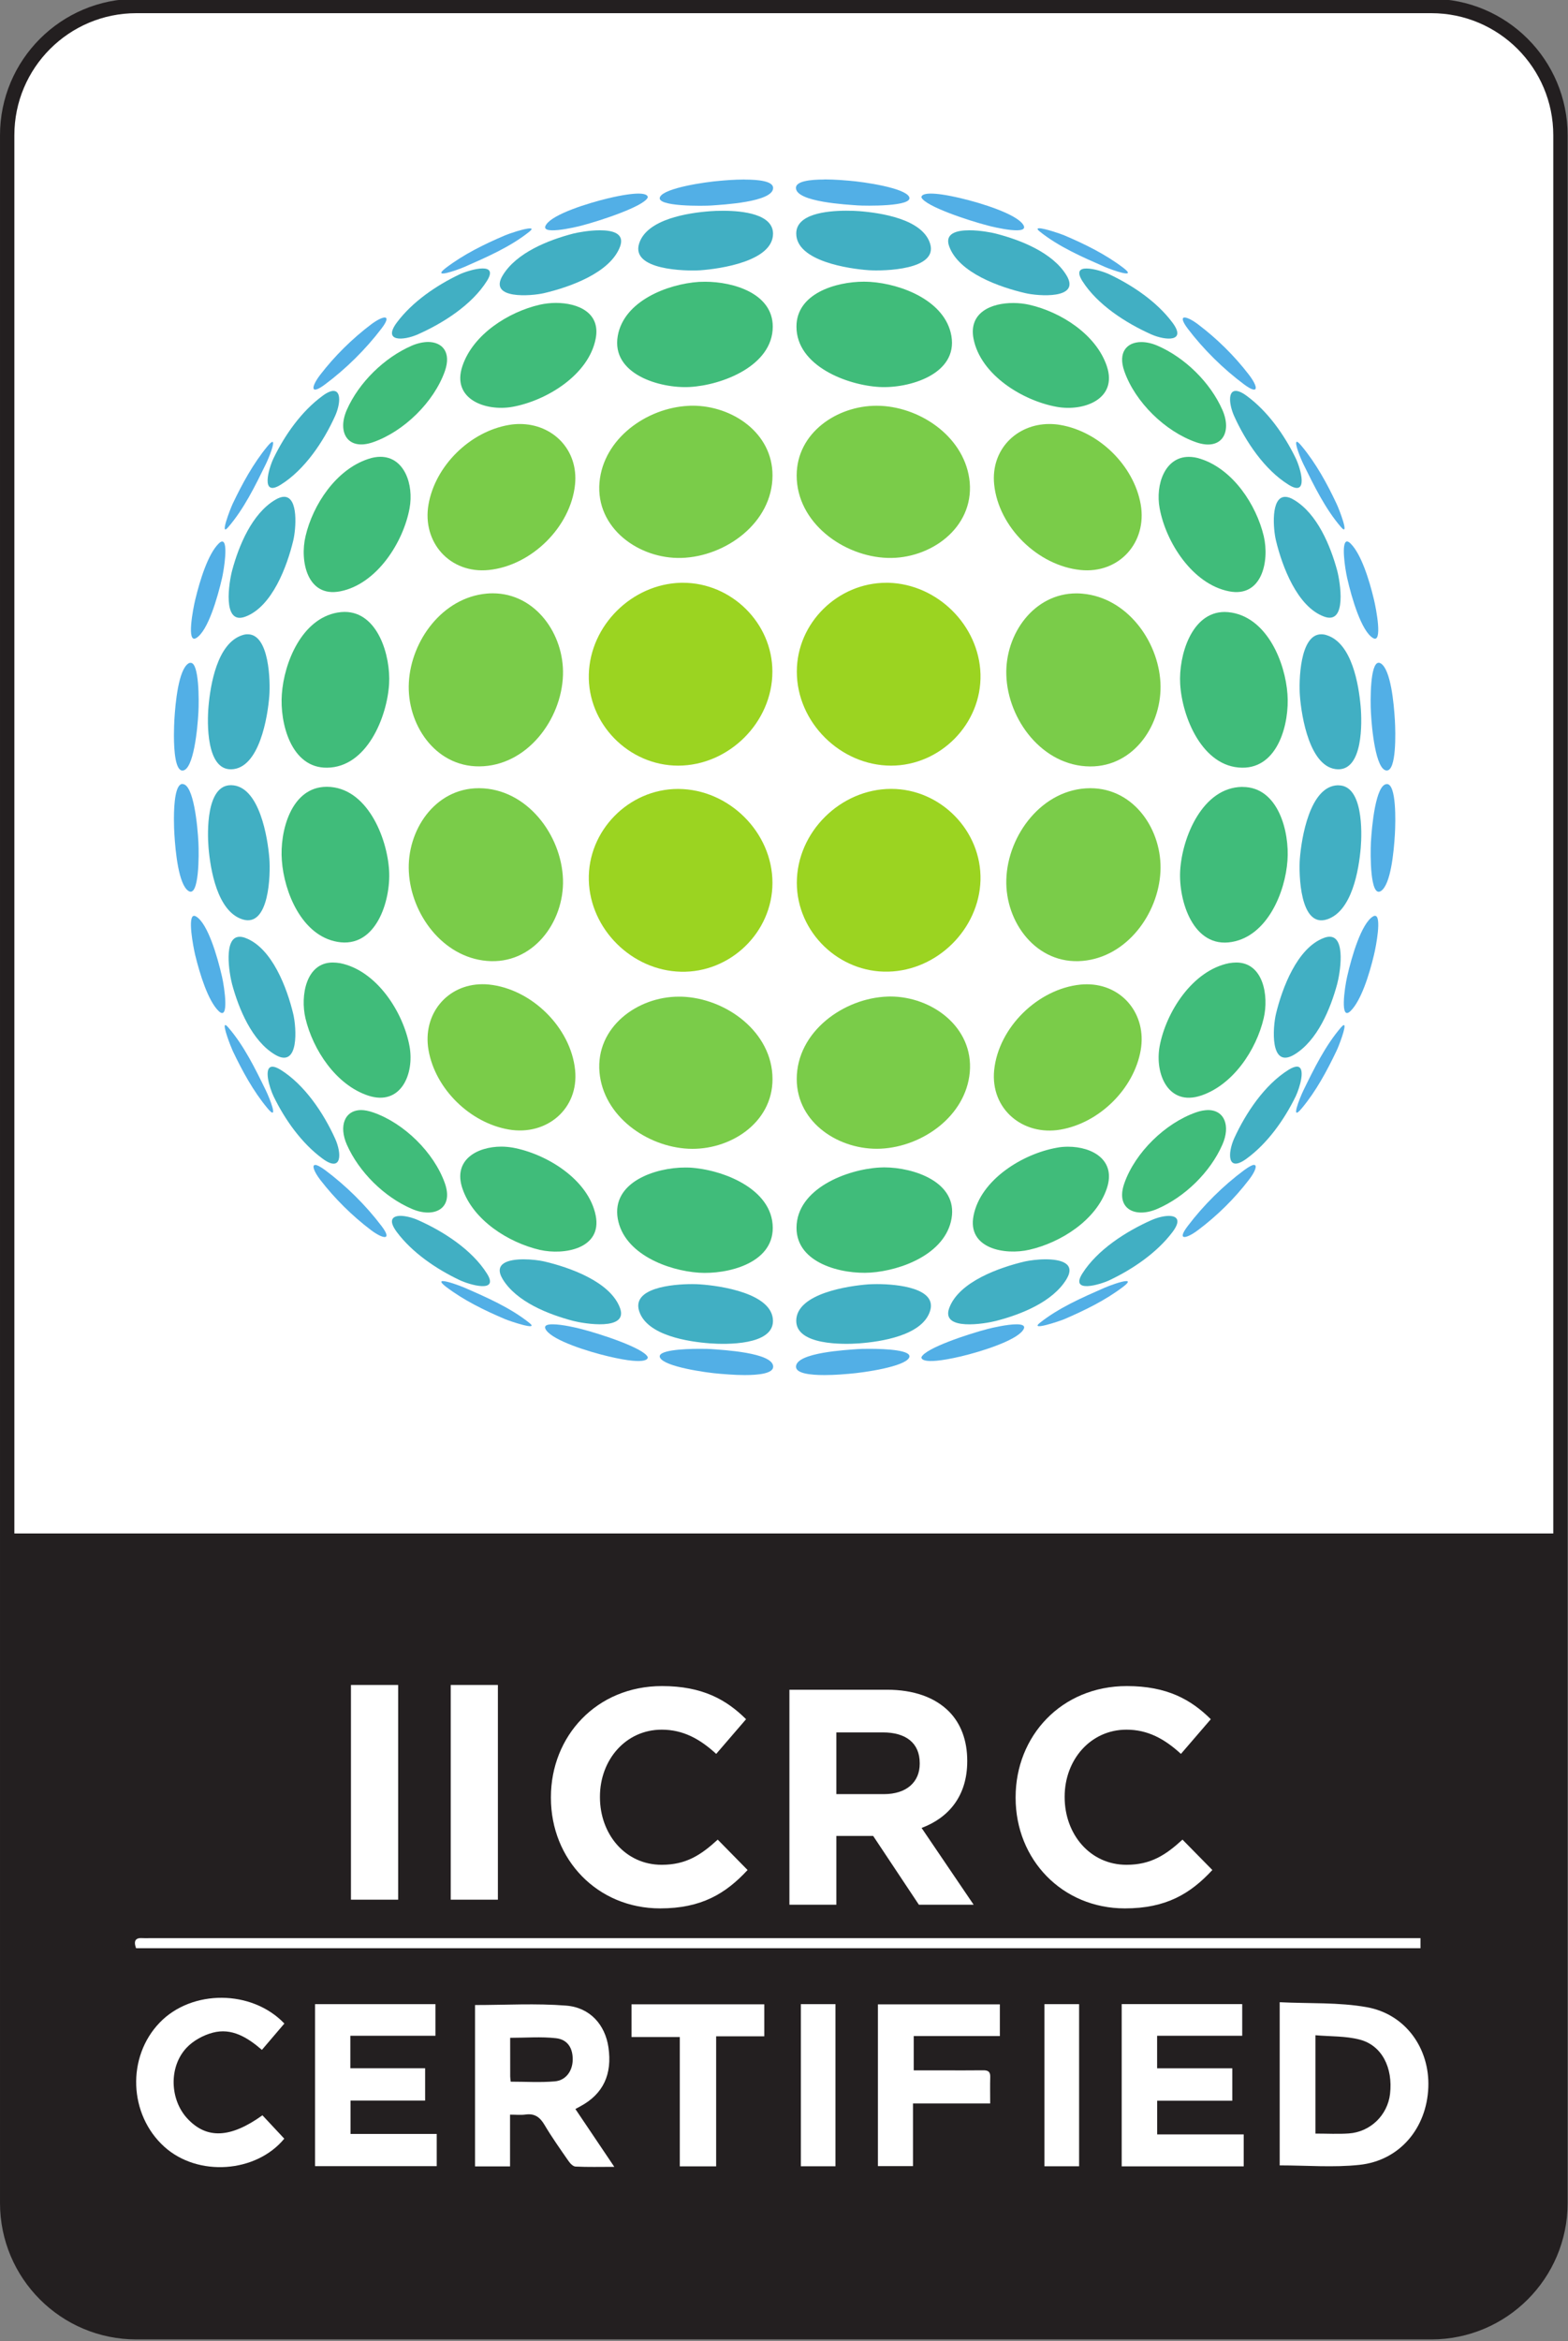
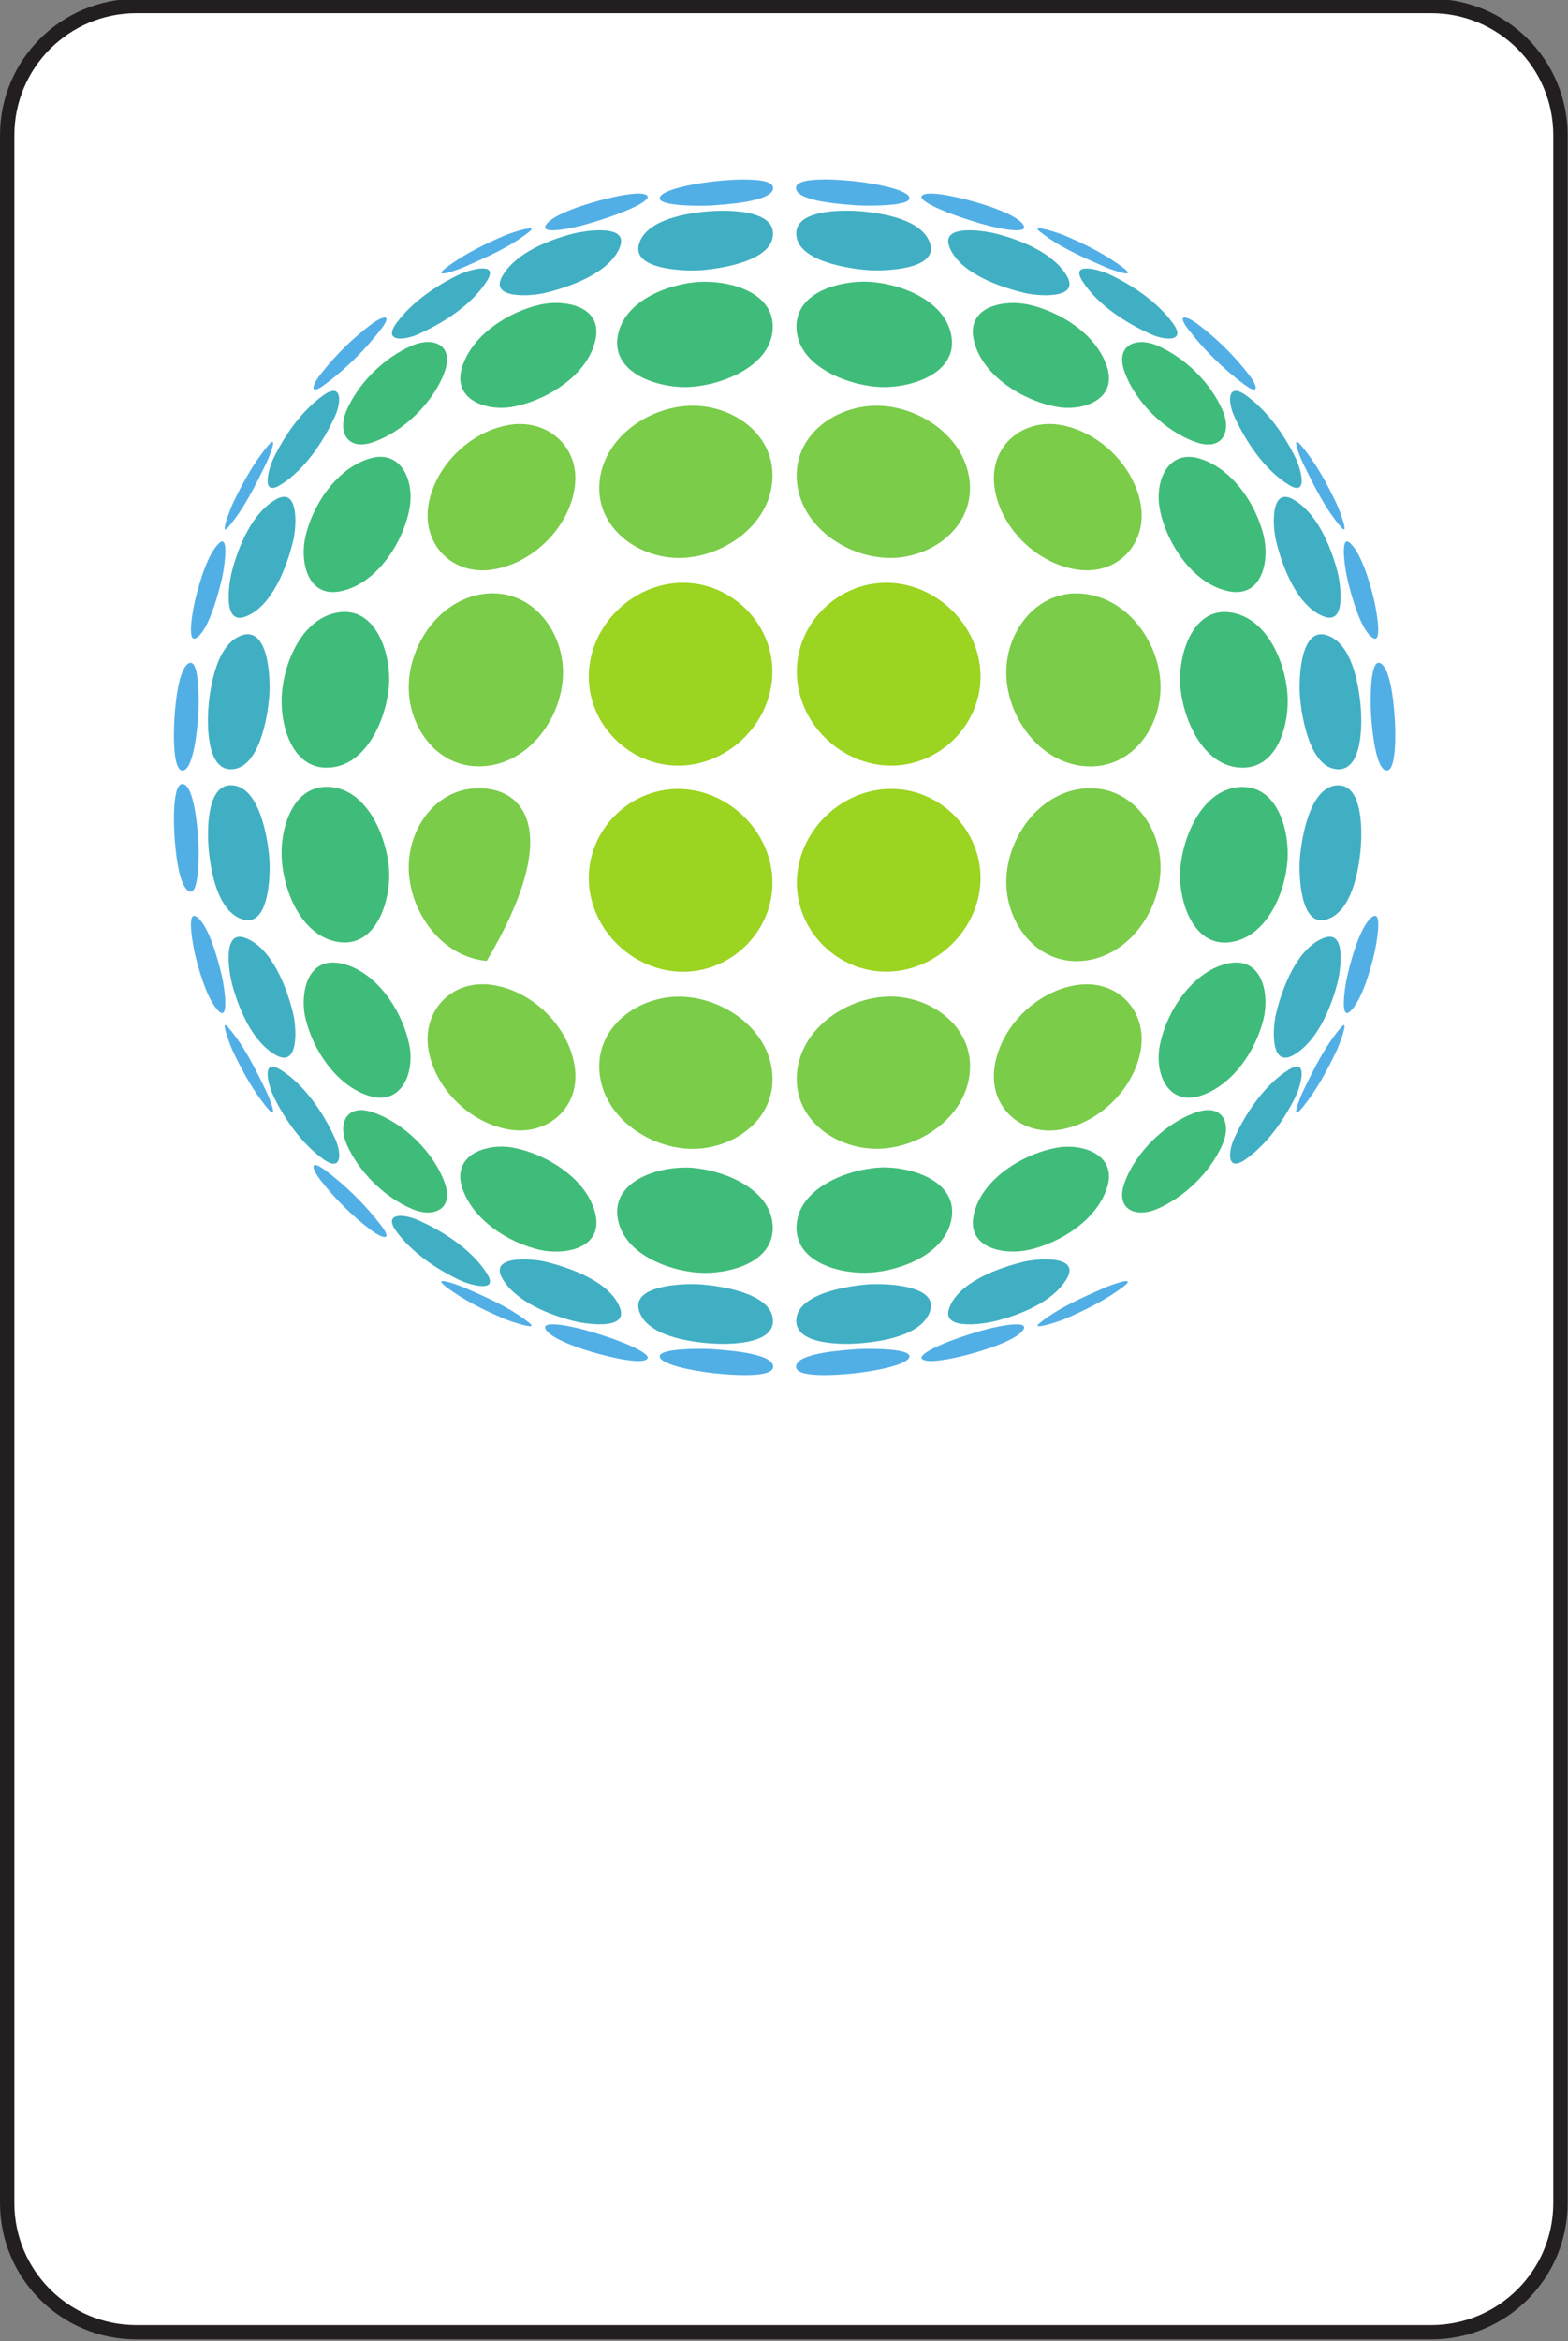
<svg xmlns="http://www.w3.org/2000/svg" width="201px" height="300px" viewBox="0 0 201 300" version="1.1">
  <rect x="0" y="0" width="201" height="300" fill="#808080" stroke="none" />
  <g id="surface1">
    <path style=" stroke:none;fill-rule:nonzero;fill:rgb(100%,100%,100%);fill-opacity:1;" d="M 183.664 298.852 L 17.5 298.852 C 8.344 298.852 0.922 291.441 0.922 282.301 L 0.922 17.473 C 0.922 8.332 8.344 0.918 17.5 0.918 L 183.664 0.918 C 192.82 0.918 200.242 8.332 200.242 17.473 L 200.242 282.301 C 200.242 291.441 192.82 298.852 183.664 298.852 " />
-     <path style=" stroke:none;fill-rule:nonzero;fill:rgb(13.725%,12.157%,12.549%);fill-opacity:1;" d="M 183.492 298.852 L 17.672 298.852 C 8.422 298.852 0.922 291.363 0.922 282.125 L 0.922 196.496 L 200.242 196.496 L 200.242 282.125 C 200.242 291.363 192.742 298.852 183.492 298.852 " />
    <path style="fill:none;stroke-width:20;stroke-linecap:butt;stroke-linejoin:miter;stroke:rgb(13.725%,12.157%,12.549%);stroke-opacity:1;stroke-miterlimit:10;" d="M 1994.263 9.989 L 190.019 9.989 C 90.598 9.989 10.01 90.575 10.01 189.979 L 10.01 3069.985 C 10.01 3169.389 90.598 3250.017 190.019 3250.017 L 1994.263 3250.017 C 2093.683 3250.017 2174.272 3169.389 2174.272 3069.985 L 2174.272 189.979 C 2174.272 90.575 2093.683 9.989 1994.263 9.989 Z M 1994.263 9.989 " transform="matrix(0.092,0,0,-0.092,0,299.77)" />
    <path style=" stroke:none;fill-rule:nonzero;fill:rgb(47.843%,80%,28.627%);fill-opacity:1;" d="M 76.848 137.398 C 77.348 143.016 82.898 146.938 88.242 147.199 C 93.488 147.453 99.039 143.938 99.027 138.273 C 99.027 132.223 93.027 127.879 87.355 127.711 L 87.031 127.711 C 81.699 127.699 76.348 131.629 76.848 137.398 " />
    <path style=" stroke:none;fill-rule:nonzero;fill:rgb(47.843%,80%,28.627%);fill-opacity:1;" d="M 113.801 127.699 C 108.137 127.879 102.133 132.215 102.133 138.266 C 102.133 143.938 107.676 147.445 112.922 147.191 C 118.266 146.926 123.809 143.008 124.316 137.391 C 124.816 131.621 119.465 127.691 114.121 127.691 C 114.008 127.699 113.906 127.699 113.801 127.699 " />
    <path style=" stroke:none;fill-rule:nonzero;fill:rgb(47.843%,80%,28.627%);fill-opacity:1;" d="M 54.93 134.551 C 55.797 139.539 60.254 143.891 65.238 144.738 C 70.062 145.559 74.223 142.094 73.723 137.117 C 73.168 131.648 68.125 126.711 62.672 126.156 C 62.387 126.125 62.105 126.117 61.84 126.117 C 57.309 126.125 54.137 129.961 54.93 134.551 " />
    <path style=" stroke:none;fill-rule:nonzero;fill:rgb(47.843%,80%,28.627%);fill-opacity:1;" d="M 138.504 126.164 C 133.031 126.723 128 131.66 127.441 137.125 C 126.941 142.102 131.105 145.57 135.926 144.75 C 140.902 143.902 145.355 139.547 146.227 134.562 C 147.02 129.973 143.855 126.125 139.324 126.125 C 139.062 126.125 138.789 126.137 138.504 126.164 " />
-     <path style=" stroke:none;fill-rule:nonzero;fill:rgb(47.843%,80%,28.627%);fill-opacity:1;" d="M 52.41 111.734 C 52.703 117.137 56.734 122.629 62.387 123.129 C 68.277 123.656 72.336 118.184 72.168 112.695 C 71.988 106.984 67.523 101.039 61.434 101 L 61.375 101 C 55.703 101 52.117 106.477 52.41 111.734 " />
+     <path style=" stroke:none;fill-rule:nonzero;fill:rgb(47.843%,80%,28.627%);fill-opacity:1;" d="M 52.41 111.734 C 52.703 117.137 56.734 122.629 62.387 123.129 C 71.988 106.984 67.523 101.039 61.434 101 L 61.375 101 C 55.703 101 52.117 106.477 52.41 111.734 " />
    <path style=" stroke:none;fill-rule:nonzero;fill:rgb(47.843%,80%,28.627%);fill-opacity:1;" d="M 139.73 101 C 133.633 101.039 129.168 106.984 129 112.695 C 128.828 118.184 132.887 123.656 138.777 123.129 C 144.434 122.629 148.461 117.137 148.754 111.734 C 149.039 106.469 145.453 101 139.777 101 L 139.73 101 " />
    <path style=" stroke:none;fill-rule:nonzero;fill:rgb(47.843%,80%,28.627%);fill-opacity:1;" d="M 62.387 76.062 C 56.734 76.57 52.703 82.066 52.41 87.449 C 52.117 92.734 55.723 98.238 61.434 98.203 C 67.523 98.172 71.988 92.227 72.168 86.496 C 72.328 81.258 68.637 76.027 63.172 76.027 C 62.906 76.027 62.652 76.035 62.387 76.062 " />
    <path style=" stroke:none;fill-rule:nonzero;fill:rgb(47.843%,80%,28.627%);fill-opacity:1;" d="M 129 86.504 C 129.18 92.227 133.645 98.172 139.73 98.211 C 145.434 98.25 149.039 92.746 148.754 87.457 C 148.461 82.078 144.434 76.582 138.777 76.074 C 138.523 76.043 138.25 76.035 137.996 76.035 C 132.527 76.027 128.828 81.258 129 86.504 " />
    <path style=" stroke:none;fill-rule:nonzero;fill:rgb(47.843%,80%,28.627%);fill-opacity:1;" d="M 65.238 54.453 C 60.254 55.301 55.797 59.676 54.93 64.641 C 54.082 69.504 57.695 73.547 62.66 73.039 C 68.117 72.48 73.156 67.543 73.715 62.078 C 74.156 57.59 70.824 54.332 66.633 54.332 C 66.18 54.332 65.711 54.367 65.238 54.453 " />
    <path style=" stroke:none;fill-rule:nonzero;fill:rgb(47.843%,80%,28.627%);fill-opacity:1;" d="M 127.441 62.078 C 128 67.543 133.039 72.48 138.504 73.039 C 143.461 73.547 147.074 69.504 146.227 64.641 C 145.355 59.676 140.902 55.301 135.926 54.453 C 135.445 54.367 134.984 54.332 134.52 54.332 C 130.328 54.332 126.988 57.602 127.441 62.078 " />
    <path style=" stroke:none;fill-rule:nonzero;fill:rgb(47.843%,80%,28.627%);fill-opacity:1;" d="M 88.242 52.004 C 82.898 52.266 77.348 56.188 76.848 61.812 C 76.34 67.684 81.918 71.652 87.355 71.492 C 93.027 71.324 99.02 66.977 99.027 60.93 C 99.039 55.453 93.855 51.984 88.777 51.984 C 88.609 51.984 88.43 51.984 88.242 52.004 " />
    <path style=" stroke:none;fill-rule:nonzero;fill:rgb(47.843%,80%,28.627%);fill-opacity:1;" d="M 102.125 60.93 C 102.125 66.977 108.129 71.324 113.793 71.492 C 119.238 71.652 124.809 67.684 124.309 61.812 C 123.797 56.195 118.258 52.266 112.914 52.004 C 112.734 51.992 112.547 51.992 112.375 51.992 C 107.309 51.984 102.125 55.453 102.125 60.93 " />
    <path style=" stroke:none;fill-rule:nonzero;fill:rgb(60.784%,83.137%,12.941%);fill-opacity:1;" d="M 75.48 112.801 C 75.648 119.066 81 124.363 87.27 124.516 C 93.594 124.684 99.02 119.473 99.02 113.129 C 99.02 106.645 93.434 101.125 86.949 101.094 L 86.93 101.094 C 80.586 101.086 75.309 106.469 75.48 112.801 " />
    <path style=" stroke:none;fill-rule:nonzero;fill:rgb(60.784%,83.137%,12.941%);fill-opacity:1;" d="M 114.219 101.086 C 107.723 101.105 102.145 106.637 102.145 113.121 C 102.145 119.465 107.562 124.676 113.887 124.504 C 120.152 124.348 125.496 119.059 125.688 112.801 C 125.855 106.457 120.578 101.086 114.246 101.086 L 114.219 101.086 " />
    <path style=" stroke:none;fill-rule:nonzero;fill:rgb(60.784%,83.137%,12.941%);fill-opacity:1;" d="M 87.27 74.676 C 81 74.848 75.66 80.133 75.48 86.395 C 75.301 92.734 80.594 98.109 86.938 98.109 C 93.434 98.098 99.012 92.555 99.012 86.062 C 99.012 79.824 93.754 74.676 87.551 74.676 L 87.27 74.676 " />
    <path style=" stroke:none;fill-rule:nonzero;fill:rgb(60.784%,83.137%,12.941%);fill-opacity:1;" d="M 102.145 86.074 C 102.145 92.555 107.73 98.098 114.219 98.109 C 120.559 98.109 125.855 92.734 125.688 86.395 C 125.508 80.133 120.164 74.848 113.895 74.676 L 113.613 74.676 C 107.402 74.676 102.133 79.824 102.145 86.074 " />
    <path style=" stroke:none;fill-rule:nonzero;fill:rgb(25.098%,73.725%,47.843%);fill-opacity:1;" d="M 79.188 156.152 C 79.973 160.668 85.578 162.809 89.59 163.082 C 93.207 163.316 99.066 161.922 99.059 157.34 C 99.047 152.301 92.562 149.84 88.391 149.613 C 88.211 149.613 88.023 149.605 87.836 149.605 C 84.031 149.594 78.387 151.469 79.188 156.152 " />
    <path style=" stroke:none;fill-rule:nonzero;fill:rgb(25.098%,73.725%,47.843%);fill-opacity:1;" d="M 112.762 149.605 C 108.602 149.828 102.117 152.301 102.105 157.332 C 102.098 161.91 107.957 163.309 111.582 163.07 C 115.574 162.797 121.191 160.66 121.977 156.145 C 122.789 151.461 117.133 149.586 113.328 149.586 C 113.133 149.594 112.941 149.605 112.762 149.605 " />
    <path style=" stroke:none;fill-rule:nonzero;fill:rgb(25.098%,73.725%,47.843%);fill-opacity:1;" d="M 59.273 152.281 C 60.641 156.359 65.18 159.227 69.203 160.16 C 72.328 160.867 77.188 160.008 76.367 155.777 C 75.449 151.129 70.031 147.832 65.699 147.051 C 65.219 146.973 64.738 146.926 64.246 146.926 C 61.152 146.938 58.043 148.633 59.273 152.281 " />
    <path style=" stroke:none;fill-rule:nonzero;fill:rgb(25.098%,73.725%,47.843%);fill-opacity:1;" d="M 135.465 147.07 C 131.121 147.84 125.703 151.141 124.797 155.777 C 123.969 160.008 128.828 160.867 131.953 160.141 C 135.973 159.227 140.523 156.352 141.883 152.281 C 143.109 148.633 140.004 146.938 136.918 146.938 C 136.426 146.938 135.938 146.973 135.465 147.07 " />
    <path style=" stroke:none;fill-rule:nonzero;fill:rgb(25.098%,73.725%,47.843%);fill-opacity:1;" d="M 44.461 146.672 C 46.02 150.195 49.258 153.383 52.777 154.898 C 55.609 156.133 58.188 154.93 57.027 151.621 C 55.629 147.672 51.785 143.91 47.832 142.543 C 47.254 142.348 46.746 142.242 46.301 142.242 C 44.168 142.254 43.414 144.289 44.461 146.672 " />
    <path style=" stroke:none;fill-rule:nonzero;fill:rgb(25.098%,73.725%,47.843%);fill-opacity:1;" d="M 153.324 142.535 C 149.379 143.91 145.516 147.672 144.129 151.621 C 142.961 154.93 145.535 156.133 148.367 154.898 C 151.898 153.371 155.156 150.188 156.695 146.672 C 157.75 144.289 156.984 142.242 154.852 142.242 C 154.398 142.254 153.879 142.336 153.324 142.535 " />
    <path style=" stroke:none;fill-rule:nonzero;fill:rgb(25.098%,73.725%,47.843%);fill-opacity:1;" d="M 39.156 130.488 C 40.121 134.543 43.082 139.027 47.191 140.387 C 51.398 141.773 53.145 137.586 52.496 134.062 C 51.691 129.688 48.285 124.363 43.613 123.422 C 43.273 123.367 42.953 123.336 42.648 123.336 C 39.234 123.336 38.477 127.57 39.156 130.488 " />
    <path style=" stroke:none;fill-rule:nonzero;fill:rgb(25.098%,73.725%,47.843%);fill-opacity:1;" d="M 157.543 123.422 C 152.871 124.355 149.465 129.68 148.652 134.07 C 148.008 137.598 149.754 141.781 153.957 140.387 C 158.07 139.012 161.035 134.543 161.988 130.488 C 162.68 127.57 161.922 123.336 158.488 123.336 C 158.195 123.336 157.875 123.367 157.543 123.422 " />
    <path style=" stroke:none;fill-rule:nonzero;fill:rgb(25.098%,73.725%,47.843%);fill-opacity:1;" d="M 36.129 110.246 C 36.418 114.328 38.695 119.898 43.254 120.688 C 48.211 121.566 50.105 115.402 49.879 111.559 C 49.633 107.305 47.031 100.867 41.934 100.82 L 41.867 100.82 C 37.277 100.832 35.844 106.598 36.129 110.246 " />
    <path style=" stroke:none;fill-rule:nonzero;fill:rgb(25.098%,73.725%,47.843%);fill-opacity:1;" d="M 159.234 100.832 C 154.137 100.898 151.531 107.316 151.285 111.566 C 151.066 115.41 152.945 121.574 157.922 120.699 C 162.469 119.906 164.754 114.328 165.039 110.266 C 165.312 106.609 163.875 100.84 159.297 100.84 L 159.234 100.84 L 159.234 100.832 " />
    <path style=" stroke:none;fill-rule:nonzero;fill:rgb(25.098%,73.725%,47.843%);fill-opacity:1;" d="M 43.246 78.496 C 38.695 79.305 36.418 84.875 36.129 88.945 C 35.855 92.621 37.289 98.438 41.934 98.371 C 47.031 98.316 49.625 91.879 49.879 87.629 C 50.086 84.047 48.453 78.41 44.18 78.41 C 43.887 78.41 43.574 78.438 43.246 78.496 " />
    <path style=" stroke:none;fill-rule:nonzero;fill:rgb(25.098%,73.725%,47.843%);fill-opacity:1;" d="M 151.285 87.629 C 151.52 91.887 154.137 98.316 159.234 98.371 C 163.875 98.426 165.312 92.621 165.039 88.945 C 164.746 84.875 162.469 79.305 157.922 78.504 C 157.59 78.449 157.289 78.418 156.996 78.418 C 152.711 78.41 151.078 84.047 151.285 87.629 " />
    <path style=" stroke:none;fill-rule:nonzero;fill:rgb(25.098%,73.725%,47.843%);fill-opacity:1;" d="M 47.191 58.816 C 43.082 60.172 40.109 64.66 39.168 68.703 C 38.41 71.879 39.375 76.609 43.621 75.77 C 48.293 74.848 51.703 69.504 52.504 65.121 C 53.062 62.086 51.832 58.535 48.766 58.535 C 48.285 58.535 47.758 58.617 47.191 58.816 " />
    <path style=" stroke:none;fill-rule:nonzero;fill:rgb(25.098%,73.725%,47.843%);fill-opacity:1;" d="M 148.652 65.121 C 149.453 69.504 152.871 74.848 157.543 75.77 C 161.781 76.609 162.746 71.879 162 68.703 C 161.035 64.66 158.07 60.172 153.957 58.816 C 153.391 58.617 152.859 58.543 152.391 58.543 C 149.332 58.535 148.094 62.086 148.652 65.121 " />
    <path style=" stroke:none;fill-rule:nonzero;fill:rgb(25.098%,73.725%,47.843%);fill-opacity:1;" d="M 52.789 44.293 C 49.266 45.82 46.012 49.004 44.461 52.512 C 43.188 55.406 44.574 57.797 47.832 56.66 C 51.785 55.281 55.629 51.512 57.027 47.562 C 57.883 45.113 56.688 43.82 54.855 43.82 C 54.23 43.832 53.516 43.98 52.789 44.293 " />
    <path style=" stroke:none;fill-rule:nonzero;fill:rgb(25.098%,73.725%,47.843%);fill-opacity:1;" d="M 144.129 47.574 C 145.516 51.531 149.367 55.293 153.324 56.668 C 156.59 57.809 157.977 55.422 156.695 52.52 C 155.145 49.004 151.898 45.82 148.367 44.293 C 147.641 43.98 146.934 43.832 146.301 43.832 C 144.469 43.832 143.262 45.121 144.129 47.574 " />
    <path style=" stroke:none;fill-rule:nonzero;fill:rgb(25.098%,73.725%,47.843%);fill-opacity:1;" d="M 69.203 39.043 C 65.18 39.969 60.641 42.832 59.273 46.914 C 57.855 51.145 62.246 52.746 65.691 52.133 C 70.031 51.352 75.449 48.062 76.355 43.418 C 77.027 40.051 74.074 38.816 71.262 38.816 C 70.551 38.816 69.844 38.902 69.203 39.043 " />
    <path style=" stroke:none;fill-rule:nonzero;fill:rgb(25.098%,73.725%,47.843%);fill-opacity:1;" d="M 124.797 43.418 C 125.715 48.062 131.121 51.352 135.465 52.133 C 138.91 52.758 143.301 51.152 141.883 46.922 C 140.516 42.844 135.973 39.969 131.953 39.055 C 131.32 38.91 130.602 38.828 129.895 38.828 C 127.082 38.816 124.137 40.043 124.797 43.418 " />
    <path style=" stroke:none;fill-rule:nonzero;fill:rgb(25.098%,73.725%,47.843%);fill-opacity:1;" d="M 89.582 36.121 C 85.578 36.395 79.973 38.555 79.188 43.051 C 78.34 47.969 84.625 49.789 88.402 49.59 C 92.562 49.363 99.047 46.883 99.059 41.863 C 99.066 37.602 94.016 36.102 90.395 36.102 C 90.117 36.102 89.844 36.113 89.582 36.121 " />
    <path style=" stroke:none;fill-rule:nonzero;fill:rgb(25.098%,73.725%,47.843%);fill-opacity:1;" d="M 102.098 41.863 C 102.105 46.895 108.59 49.363 112.754 49.59 C 116.531 49.789 122.805 47.969 121.957 43.039 C 121.172 38.543 115.574 36.387 111.562 36.121 C 111.301 36.113 111.035 36.094 110.754 36.094 C 107.137 36.094 102.086 37.609 102.098 41.863 " />
    <path style=" stroke:none;fill-rule:nonzero;fill:rgb(25.49%,68.627%,76.471%);fill-opacity:1;" d="M 81.934 168.008 C 82.945 171.148 88.258 171.93 91.016 172.137 C 93.055 172.289 99.094 172.402 99.086 169.262 C 99.066 165.711 92.301 164.75 89.75 164.578 C 89.496 164.559 89.148 164.543 88.73 164.543 C 86.098 164.543 80.98 165.051 81.934 168.008 " />
    <path style=" stroke:none;fill-rule:nonzero;fill:rgb(25.49%,68.627%,76.471%);fill-opacity:1;" d="M 111.387 164.57 C 108.848 164.75 102.086 165.719 102.07 169.242 C 102.059 172.391 108.102 172.289 110.141 172.137 C 112.895 171.93 118.211 171.148 119.219 168.008 C 120.172 165.059 115.059 164.543 112.422 164.543 C 112.008 164.543 111.648 164.559 111.387 164.57 " />
    <path style=" stroke:none;fill-rule:nonzero;fill:rgb(25.49%,68.627%,76.471%);fill-opacity:1;" d="M 64.434 163.902 C 66.211 166.832 70.336 168.434 73.488 169.262 C 74.855 169.613 80.566 170.574 79.48 167.613 C 78.234 164.211 72.949 162.383 69.75 161.637 C 69.184 161.508 68.152 161.367 67.125 161.367 C 65.172 161.367 63.219 161.875 64.434 163.902 " />
    <path style=" stroke:none;fill-rule:nonzero;fill:rgb(25.49%,68.627%,76.471%);fill-opacity:1;" d="M 131.406 161.637 C 128.207 162.383 122.918 164.211 121.676 167.621 C 120.598 170.582 126.301 169.621 127.668 169.262 C 130.828 168.453 134.953 166.84 136.719 163.902 C 137.938 161.863 135.973 161.367 134.02 161.367 C 133 161.367 131.973 161.516 131.406 161.637 " />
    <path style=" stroke:none;fill-rule:nonzero;fill:rgb(25.49%,68.627%,76.471%);fill-opacity:1;" d="M 50.871 157.879 C 52.863 160.535 55.93 162.609 58.902 164.023 C 60.148 164.625 64.039 165.766 62.426 163.203 C 60.5 160.129 56.809 157.766 53.562 156.332 C 52.855 156.02 52.004 155.805 51.344 155.797 C 50.297 155.805 49.73 156.344 50.871 157.879 " />
-     <path style=" stroke:none;fill-rule:nonzero;fill:rgb(25.49%,68.627%,76.471%);fill-opacity:1;" d="M 147.605 156.344 C 144.355 157.785 140.664 160.141 138.738 163.195 C 137.125 165.766 141.016 164.625 142.27 164.023 C 145.234 162.609 148.301 160.527 150.305 157.867 C 151.445 156.344 150.871 155.812 149.832 155.805 C 149.16 155.805 148.32 156.031 147.605 156.344 " />
    <path style=" stroke:none;fill-rule:nonzero;fill:rgb(25.49%,68.627%,76.471%);fill-opacity:1;" d="M 35.078 140.5 C 36.523 143.469 38.656 146.492 41.355 148.473 C 43.859 150.309 43.82 147.793 42.953 145.891 C 41.48 142.637 39.055 139 35.965 137.078 C 35.512 136.805 35.184 136.684 34.93 136.684 C 33.719 136.684 34.551 139.414 35.078 140.5 " />
    <path style=" stroke:none;fill-rule:nonzero;fill:rgb(25.49%,68.627%,76.471%);fill-opacity:1;" d="M 165.199 137.07 C 162.102 138.992 159.688 142.629 158.203 145.879 C 157.355 147.793 157.309 150.301 159.809 148.461 C 162.5 146.492 164.633 143.469 166.086 140.5 C 166.613 139.398 167.445 136.672 166.238 136.672 C 165.98 136.684 165.652 136.797 165.199 137.07 " />
    <path style=" stroke:none;fill-rule:nonzero;fill:rgb(25.49%,68.627%,76.471%);fill-opacity:1;" d="M 29.746 126.098 C 30.605 129.273 32.293 133.383 35.258 135.145 C 38.402 137.012 37.996 131.613 37.59 129.926 C 36.809 126.664 34.898 121.461 31.438 120.18 C 31.172 120.078 30.926 120.039 30.719 120.039 C 28.586 120.039 29.406 124.816 29.746 126.098 " />
    <path style=" stroke:none;fill-rule:nonzero;fill:rgb(25.49%,68.627%,76.471%);fill-opacity:1;" d="M 169.719 120.18 C 166.266 121.461 164.348 126.664 163.566 129.914 C 163.16 131.613 162.746 137.004 165.898 135.145 C 168.871 133.363 170.551 129.273 171.41 126.098 C 171.758 124.816 172.578 120.031 170.445 120.031 C 170.23 120.031 169.992 120.078 169.719 120.18 " />
    <path style=" stroke:none;fill-rule:nonzero;fill:rgb(25.49%,68.627%,76.471%);fill-opacity:1;" d="M 26.734 108.645 C 26.98 111.48 27.859 116.75 31.051 117.797 C 34.543 118.945 34.684 111.98 34.531 110.039 C 34.332 107.402 33.266 100.691 29.652 100.613 L 29.586 100.613 C 26.441 100.625 26.566 106.598 26.734 108.645 " />
    <path style=" stroke:none;fill-rule:nonzero;fill:rgb(25.49%,68.627%,76.471%);fill-opacity:1;" d="M 171.512 100.625 C 167.898 100.699 166.832 107.41 166.625 110.047 C 166.48 111.988 166.625 118.953 170.117 117.805 C 173.309 116.758 174.184 111.492 174.43 108.652 C 174.602 106.617 174.73 100.633 171.578 100.633 C 171.551 100.625 171.523 100.625 171.512 100.625 " />
    <path style=" stroke:none;fill-rule:nonzero;fill:rgb(25.49%,68.627%,76.471%);fill-opacity:1;" d="M 31.039 81.398 C 27.848 82.445 26.973 87.711 26.727 90.551 C 26.547 92.602 26.434 98.645 29.633 98.578 C 33.258 98.504 34.324 91.801 34.523 89.164 C 34.664 87.363 34.543 81.277 31.766 81.277 C 31.551 81.266 31.312 81.305 31.039 81.398 " />
    <path style=" stroke:none;fill-rule:nonzero;fill:rgb(25.49%,68.627%,76.471%);fill-opacity:1;" d="M 166.633 89.152 C 166.832 91.801 167.898 98.484 171.512 98.578 C 174.723 98.645 174.602 92.602 174.422 90.551 C 174.176 87.73 173.309 82.445 170.105 81.406 C 169.852 81.312 169.605 81.277 169.371 81.277 C 166.594 81.266 166.492 87.355 166.633 89.152 " />
    <path style=" stroke:none;fill-rule:nonzero;fill:rgb(25.49%,68.627%,76.471%);fill-opacity:1;" d="M 35.27 64.055 C 32.293 65.828 30.605 69.93 29.754 73.113 C 29.379 74.508 28.426 80.133 31.438 79.023 C 34.898 77.75 36.809 72.527 37.59 69.27 C 37.938 67.828 38.289 63.66 36.418 63.66 C 36.098 63.66 35.723 63.781 35.27 64.055 " />
    <path style=" stroke:none;fill-rule:nonzero;fill:rgb(25.49%,68.627%,76.471%);fill-opacity:1;" d="M 163.566 69.27 C 164.348 72.527 166.266 77.73 169.719 79.004 C 172.73 80.133 171.785 74.508 171.41 73.105 C 170.551 69.938 168.859 65.836 165.898 64.066 C 165.445 63.781 165.059 63.668 164.746 63.668 C 162.867 63.668 163.215 67.828 163.566 69.27 " />
    <path style=" stroke:none;fill-rule:nonzero;fill:rgb(25.49%,68.627%,76.471%);fill-opacity:1;" d="M 41.348 50.723 C 38.656 52.691 36.523 55.715 35.078 58.695 C 34.438 60.004 33.363 63.734 35.965 62.125 C 39.055 60.211 41.48 56.574 42.953 53.312 C 43.602 51.871 43.773 50.09 42.746 50.09 C 42.422 50.09 41.953 50.27 41.348 50.723 " />
    <path style=" stroke:none;fill-rule:nonzero;fill:rgb(25.49%,68.627%,76.471%);fill-opacity:1;" d="M 158.203 53.312 C 159.676 56.574 162.102 60.211 165.199 62.125 C 167.805 63.746 166.727 60.004 166.086 58.695 C 164.633 55.715 162.5 52.691 159.809 50.723 C 159.203 50.27 158.742 50.09 158.402 50.09 C 157.383 50.09 157.562 51.871 158.203 53.312 " />
    <path style=" stroke:none;fill-rule:nonzero;fill:rgb(25.49%,68.627%,76.471%);fill-opacity:1;" d="M 58.902 35.16 C 55.93 36.574 52.863 38.668 50.879 41.316 C 49.004 43.832 51.719 43.66 53.551 42.852 C 56.809 41.41 60.5 39.062 62.426 35.988 C 63.188 34.773 62.719 34.398 61.867 34.398 C 60.934 34.398 59.547 34.859 58.902 35.16 " />
    <path style=" stroke:none;fill-rule:nonzero;fill:rgb(25.49%,68.627%,76.471%);fill-opacity:1;" d="M 138.738 36 C 140.676 39.062 144.355 41.41 147.605 42.859 C 149.445 43.66 152.164 43.832 150.285 41.324 C 148.301 38.668 145.234 36.594 142.25 35.172 C 141.602 34.859 140.211 34.406 139.289 34.406 C 138.438 34.398 137.977 34.773 138.738 36 " />
    <path style=" stroke:none;fill-rule:nonzero;fill:rgb(25.49%,68.627%,76.471%);fill-opacity:1;" d="M 73.488 29.93 C 70.336 30.75 66.199 32.363 64.434 35.301 C 62.574 38.402 68.125 37.941 69.75 37.562 C 72.949 36.809 78.234 34.992 79.492 31.578 C 80.086 29.93 78.586 29.508 76.906 29.508 C 75.555 29.508 74.09 29.781 73.488 29.93 " />
    <path style=" stroke:none;fill-rule:nonzero;fill:rgb(25.49%,68.627%,76.471%);fill-opacity:1;" d="M 121.676 31.57 C 122.918 34.992 128.207 36.809 131.406 37.555 C 133.031 37.949 138.59 38.395 136.719 35.293 C 134.953 32.363 130.82 30.75 127.668 29.938 C 127.062 29.781 125.602 29.508 124.262 29.508 C 122.57 29.508 121.078 29.938 121.676 31.57 " />
    <path style=" stroke:none;fill-rule:nonzero;fill:rgb(25.49%,68.627%,76.471%);fill-opacity:1;" d="M 91.016 27.066 C 88.258 27.273 82.938 28.055 81.934 31.191 C 80.832 34.613 87.863 34.754 89.762 34.633 C 92.309 34.453 99.078 33.484 99.094 29.949 C 99.094 27.461 95.301 27.008 92.703 27.008 C 92.035 27.008 91.441 27.027 91.016 27.066 " />
    <path style=" stroke:none;fill-rule:nonzero;fill:rgb(25.49%,68.627%,76.471%);fill-opacity:1;" d="M 102.07 29.938 C 102.086 33.473 108.848 34.453 111.387 34.625 C 113.281 34.746 120.324 34.605 119.219 31.184 C 118.211 28.055 112.895 27.273 110.141 27.055 C 109.723 27.02 109.129 27 108.457 27 C 105.863 27.008 102.051 27.441 102.07 29.938 " />
    <path style=" stroke:none;fill-rule:nonzero;fill:rgb(32.157%,68.627%,90.196%);fill-opacity:1;" d="M 84.617 173.984 C 85.211 175.117 90.309 175.879 92.336 176.039 C 92.781 176.066 94.082 176.199 95.434 176.199 L 95.5 176.199 C 97.281 176.199 99.125 175.992 99.113 175.117 C 99.105 173.305 92.543 172.977 91.195 172.871 C 90.988 172.852 90.422 172.836 89.695 172.836 C 87.562 172.836 84.117 173.016 84.617 173.984 " />
    <path style=" stroke:none;fill-rule:nonzero;fill:rgb(32.157%,68.627%,90.196%);fill-opacity:1;" d="M 109.961 172.871 C 108.609 172.977 102.051 173.297 102.039 175.125 C 102.031 175.992 103.871 176.199 105.656 176.199 L 105.711 176.199 C 107.07 176.199 108.363 176.078 108.816 176.039 C 110.848 175.879 115.945 175.117 116.531 173.984 C 117.039 173.004 113.586 172.836 111.449 172.836 C 110.734 172.836 110.168 172.852 109.961 172.871 " />
    <path style=" stroke:none;fill-rule:nonzero;fill:rgb(32.157%,68.627%,90.196%);fill-opacity:1;" d="M 70.031 170.469 C 70.984 171.797 75.328 173.176 77.961 173.797 C 83.426 175.098 83.031 173.891 83.031 173.891 C 82.52 172.75 77.047 170.949 74.527 170.301 C 74.043 170.168 72.062 169.695 70.844 169.695 C 70.07 169.688 69.617 169.887 70.031 170.469 " />
    <path style=" stroke:none;fill-rule:nonzero;fill:rgb(32.157%,68.627%,90.196%);fill-opacity:1;" d="M 126.621 170.289 C 124.102 170.941 118.625 172.75 118.125 173.898 C 118.125 173.898 117.727 175.086 123.195 173.805 C 125.836 173.176 130.18 171.797 131.121 170.469 C 131.547 169.887 131.086 169.695 130.312 169.695 C 129.094 169.695 127.121 170.156 126.621 170.289 " />
    <path style=" stroke:none;fill-rule:nonzero;fill:rgb(32.157%,68.627%,90.196%);fill-opacity:1;" d="M 57.168 164.883 C 59.453 166.625 62.113 167.914 64.727 169.027 C 65.379 169.301 69.191 170.582 67.871 169.527 C 65.426 167.566 62.367 166.238 59.547 165.004 C 58.934 164.738 57.336 164.156 56.77 164.156 C 56.461 164.156 56.469 164.344 57.168 164.883 " />
    <path style=" stroke:none;fill-rule:nonzero;fill:rgb(32.157%,68.627%,90.196%);fill-opacity:1;" d="M 141.609 165.004 C 138.777 166.246 135.719 167.574 133.273 169.527 C 131.973 170.582 135.777 169.309 136.426 169.039 C 139.031 167.914 141.695 166.625 143.98 164.883 C 144.688 164.344 144.695 164.156 144.375 164.156 C 143.809 164.156 142.215 164.738 141.609 165.004 " />
    <path style=" stroke:none;fill-rule:nonzero;fill:rgb(32.157%,68.627%,90.196%);fill-opacity:1;" d="M 41.062 151.195 C 42.914 153.59 45.141 155.797 47.559 157.625 C 49.059 158.754 50.379 159.039 48.898 157.086 C 46.867 154.41 44.348 151.93 41.66 149.922 C 41.047 149.48 40.641 149.273 40.414 149.273 C 39.93 149.273 40.262 150.148 41.062 151.195 " />
-     <path style=" stroke:none;fill-rule:nonzero;fill:rgb(32.157%,68.627%,90.196%);fill-opacity:1;" d="M 159.496 149.934 C 156.816 151.922 154.285 154.418 152.258 157.098 C 150.773 159.039 152.098 158.746 153.598 157.605 C 156.023 155.785 158.25 153.59 160.09 151.188 C 160.902 150.141 161.223 149.266 160.742 149.266 C 160.527 149.273 160.121 149.48 159.496 149.934 " />
    <path style=" stroke:none;fill-rule:nonzero;fill:rgb(32.157%,68.627%,90.196%);fill-opacity:1;" d="M 29.84 134.676 C 31.059 137.227 32.465 139.82 34.27 141.988 C 35.824 143.875 34.543 140.668 34.07 139.707 C 32.719 136.938 31.266 133.957 29.238 131.629 C 29.066 131.434 28.953 131.348 28.887 131.348 C 28.5 131.348 29.586 134.129 29.84 134.676 " />
    <path style=" stroke:none;fill-rule:nonzero;fill:rgb(32.157%,68.627%,90.196%);fill-opacity:1;" d="M 171.918 131.629 C 169.898 133.969 168.438 136.945 167.086 139.715 C 166.625 140.668 165.332 143.883 166.887 142 C 168.699 139.828 170.098 137.227 171.316 134.676 C 171.59 134.137 172.656 131.355 172.27 131.355 C 172.203 131.348 172.09 131.441 171.918 131.629 " />
    <path style=" stroke:none;fill-rule:nonzero;fill:rgb(32.157%,68.627%,90.196%);fill-opacity:1;" d="M 25.016 122.355 C 25.641 124.93 26.68 128.219 28.008 129.539 C 29.426 130.934 28.773 126.531 28.461 125.156 C 27.859 122.527 26.633 118.344 25.148 117.445 C 25.047 117.383 24.961 117.352 24.887 117.352 C 24.008 117.344 24.773 121.32 25.016 122.355 " />
    <path style=" stroke:none;fill-rule:nonzero;fill:rgb(32.157%,68.627%,90.196%);fill-opacity:1;" d="M 175.996 117.438 C 174.516 118.344 173.277 122.527 172.684 125.164 C 172.371 126.531 171.723 130.934 173.137 129.539 C 174.477 128.211 175.516 124.93 176.129 122.355 C 176.383 121.309 177.148 117.352 176.262 117.352 C 176.188 117.344 176.109 117.371 175.996 117.438 " />
    <path style=" stroke:none;fill-rule:nonzero;fill:rgb(32.157%,68.627%,90.196%);fill-opacity:1;" d="M 22.297 104.902 L 22.297 105.035 C 22.297 105.781 22.328 106.449 22.355 106.891 C 22.488 109.145 22.895 113.355 24.16 114.168 C 25.535 115.062 25.516 109.5 25.434 107.945 C 25.328 105.836 24.828 100.5 23.402 100.465 L 23.395 100.453 C 22.496 100.453 22.297 102.914 22.297 104.902 " />
-     <path style=" stroke:none;fill-rule:nonzero;fill:rgb(32.157%,68.627%,90.196%);fill-opacity:1;" d="M 177.762 100.473 C 176.348 100.52 175.848 105.855 175.734 107.957 C 175.656 109.512 175.629 115.07 177.016 114.176 C 178.281 113.367 178.676 109.152 178.809 106.898 C 178.902 105.262 179.016 100.473 177.781 100.465 L 177.762 100.473 " />
    <path style=" stroke:none;fill-rule:nonzero;fill:rgb(32.157%,68.627%,90.196%);fill-opacity:1;" d="M 24.148 85.016 C 22.883 85.836 22.477 90.039 22.348 92.301 C 22.328 92.754 22.297 93.434 22.297 94.195 L 22.297 94.254 C 22.297 96.262 22.496 98.758 23.402 98.738 C 24.82 98.684 25.328 93.348 25.434 91.246 C 25.516 89.805 25.535 84.934 24.449 84.934 C 24.348 84.922 24.254 84.949 24.148 85.016 " />
    <path style=" stroke:none;fill-rule:nonzero;fill:rgb(32.157%,68.627%,90.196%);fill-opacity:1;" d="M 175.734 91.238 C 175.836 93.34 176.348 98.684 177.754 98.73 C 179.016 98.766 178.902 93.934 178.809 92.301 C 178.676 90.039 178.273 85.828 177.016 85.016 C 176.914 84.949 176.816 84.922 176.734 84.922 C 175.621 84.922 175.656 89.797 175.734 91.238 " />
    <path style=" stroke:none;fill-rule:nonzero;fill:rgb(32.157%,68.627%,90.196%);fill-opacity:1;" d="M 28.02 69.664 C 26.68 70.992 25.648 74.262 25.027 76.848 C 24.754 77.977 23.867 82.539 25.16 81.754 C 26.641 80.859 27.867 76.668 28.473 74.035 C 28.734 72.852 29.266 69.391 28.48 69.391 C 28.348 69.391 28.207 69.477 28.02 69.664 " />
    <path style=" stroke:none;fill-rule:nonzero;fill:rgb(32.157%,68.627%,90.196%);fill-opacity:1;" d="M 172.684 74.035 C 173.277 76.668 174.516 80.859 175.996 81.754 C 177.281 82.539 176.402 77.977 176.129 76.848 C 175.516 74.262 174.477 70.984 173.137 69.656 C 172.949 69.465 172.797 69.383 172.676 69.383 C 171.891 69.391 172.418 72.852 172.684 74.035 " />
    <path style=" stroke:none;fill-rule:nonzero;fill:rgb(32.157%,68.627%,90.196%);fill-opacity:1;" d="M 34.27 57.203 C 32.465 59.391 31.059 61.973 29.84 64.527 C 29.531 65.168 28.105 68.871 29.238 67.57 C 31.266 65.227 32.719 62.246 34.07 59.484 C 34.438 58.742 35.297 56.621 34.918 56.621 C 34.816 56.629 34.605 56.789 34.27 57.203 " />
    <path style=" stroke:none;fill-rule:nonzero;fill:rgb(32.157%,68.627%,90.196%);fill-opacity:1;" d="M 167.086 59.484 C 168.445 62.246 169.898 65.227 171.918 67.562 C 173.062 68.871 171.637 65.16 171.316 64.52 C 170.117 61.965 168.699 59.383 166.887 57.195 C 166.547 56.781 166.352 56.609 166.246 56.609 C 165.859 56.629 166.719 58.742 167.086 59.484 " />
    <path style=" stroke:none;fill-rule:nonzero;fill:rgb(32.157%,68.627%,90.196%);fill-opacity:1;" d="M 47.559 41.578 C 45.141 43.406 42.906 45.613 41.062 48.008 C 39.875 49.551 39.723 50.703 41.648 49.27 C 44.34 47.27 46.867 44.773 48.898 42.105 C 49.672 41.098 49.68 40.684 49.305 40.684 C 48.953 40.691 48.285 41.031 47.559 41.578 " />
    <path style=" stroke:none;fill-rule:nonzero;fill:rgb(32.157%,68.627%,90.196%);fill-opacity:1;" d="M 152.258 42.117 C 154.285 44.785 156.809 47.27 159.496 49.27 C 161.441 50.703 161.281 49.551 160.09 48.008 C 158.242 45.602 156.016 43.406 153.598 41.578 C 152.879 41.031 152.199 40.684 151.852 40.684 C 151.484 40.684 151.492 41.098 152.258 42.117 " />
    <path style=" stroke:none;fill-rule:nonzero;fill:rgb(32.157%,68.627%,90.196%);fill-opacity:1;" d="M 64.727 30.164 C 62.113 31.277 59.453 32.578 57.168 34.32 C 55.215 35.812 58.594 34.613 59.547 34.199 C 62.367 32.957 65.426 31.637 67.871 29.676 C 68.25 29.363 68.203 29.27 67.938 29.27 C 67.277 29.25 65.191 29.957 64.727 30.164 " />
    <path style=" stroke:none;fill-rule:nonzero;fill:rgb(32.157%,68.627%,90.196%);fill-opacity:1;" d="M 133.285 29.668 C 135.719 31.625 138.789 32.957 141.609 34.191 C 142.562 34.605 145.934 35.801 143.988 34.312 C 141.695 32.57 139.043 31.27 136.426 30.156 C 135.965 29.957 133.871 29.25 133.207 29.25 C 132.945 29.262 132.906 29.363 133.285 29.668 " />
    <path style=" stroke:none;fill-rule:nonzero;fill:rgb(32.157%,68.627%,90.196%);fill-opacity:1;" d="M 77.973 25.406 C 75.336 26.039 70.984 27.402 70.043 28.742 C 68.945 30.25 73.734 29.121 74.535 28.914 C 77.047 28.254 82.531 26.441 83.031 25.312 C 83.031 25.312 83.199 24.805 81.82 24.805 C 81.078 24.812 79.887 24.953 77.973 25.406 " />
    <path style=" stroke:none;fill-rule:nonzero;fill:rgb(32.157%,68.627%,90.196%);fill-opacity:1;" d="M 118.125 25.312 C 118.645 26.441 124.117 28.254 126.629 28.902 C 127.422 29.121 132.207 30.25 131.121 28.734 C 130.168 27.395 125.828 26.027 123.184 25.406 C 121.277 24.953 120.078 24.805 119.332 24.805 C 117.953 24.805 118.125 25.312 118.125 25.312 " />
    <path style=" stroke:none;fill-rule:nonzero;fill:rgb(32.157%,68.627%,90.196%);fill-opacity:1;" d="M 95.434 23.004 C 94.082 23.004 92.77 23.125 92.336 23.164 C 90.309 23.324 85.211 24.086 84.617 25.219 C 83.938 26.52 90.363 26.395 91.195 26.332 C 92.543 26.227 99.105 25.906 99.105 24.086 C 99.113 23.219 97.273 23.012 95.488 23.012 L 95.434 23.012 L 95.434 23.004 " />
    <path style=" stroke:none;fill-rule:nonzero;fill:rgb(32.157%,68.627%,90.196%);fill-opacity:1;" d="M 105.656 23.004 C 103.871 23.004 102.02 23.211 102.031 24.078 C 102.039 25.895 108.609 26.219 109.949 26.32 C 110.781 26.379 117.219 26.508 116.531 25.207 C 115.934 24.078 110.836 23.312 108.809 23.152 C 108.363 23.117 107.062 22.992 105.703 22.992 L 105.656 22.992 L 105.656 23.004 " />
    <path style=" stroke:none;fill-rule:nonzero;fill:rgb(100%,100%,100%);fill-opacity:1;" d="M 44.988 215.91 L 51.039 215.91 L 51.039 243.422 L 44.988 243.422 L 44.988 215.91 " />
    <path style=" stroke:none;fill-rule:nonzero;fill:rgb(100%,100%,100%);fill-opacity:1;" d="M 57.777 215.91 L 63.824 215.91 L 63.824 243.422 L 57.777 243.422 L 57.777 215.91 " />
    <path style=" stroke:none;fill-rule:nonzero;fill:rgb(100%,100%,100%);fill-opacity:1;" d="M 70.621 230.371 L 70.621 230.293 C 70.621 222.465 76.473 216.051 84.863 216.051 C 90.016 216.051 93.105 217.781 95.637 220.297 L 91.809 224.742 C 89.707 222.812 87.555 221.637 84.824 221.637 C 80.223 221.637 76.906 225.496 76.906 230.219 L 76.906 230.293 C 76.906 235.016 80.137 238.953 84.824 238.953 C 87.957 238.953 89.855 237.695 92.004 235.727 L 95.832 239.621 C 93.02 242.656 89.895 244.539 84.629 244.539 C 76.582 244.539 70.621 238.289 70.621 230.371 " />
    <path style=" stroke:none;fill-rule:nonzero;fill:rgb(100%,100%,100%);fill-opacity:1;" d="M 101.195 216.52 L 113.688 216.52 C 117.156 216.52 119.848 217.504 121.648 219.309 C 123.168 220.844 123.988 223.012 123.988 225.609 L 123.988 225.688 C 123.988 230.141 121.605 232.93 118.137 234.23 L 124.809 244.066 L 117.789 244.066 L 111.93 235.254 L 107.211 235.254 L 107.211 244.066 L 101.195 244.066 Z M 113.293 229.898 C 116.227 229.898 117.898 228.336 117.898 226.008 L 117.898 225.926 C 117.898 223.328 116.102 221.988 113.176 221.988 L 107.211 221.988 L 107.211 229.895 L 113.293 229.895 L 113.293 229.898 " />
    <path style=" stroke:none;fill-rule:nonzero;fill:rgb(100%,100%,100%);fill-opacity:1;" d="M 130.191 230.371 L 130.191 230.293 C 130.191 222.465 136.047 216.051 144.449 216.051 C 149.598 216.051 152.672 217.781 155.211 220.297 L 151.383 224.742 C 149.281 222.812 147.125 221.637 144.406 221.637 C 139.797 221.637 136.477 225.496 136.477 230.219 L 136.477 230.293 C 136.477 235.016 139.719 238.953 144.406 238.953 C 147.523 238.953 149.438 237.695 151.582 235.727 L 155.41 239.621 C 152.598 242.656 149.48 244.539 144.203 244.539 C 136.164 244.539 130.191 238.289 130.191 230.371 " />
    <path style=" stroke:none;fill-rule:nonzero;fill:rgb(100%,100%,100%);fill-opacity:1;" d="M 65.465 266.742 C 67.391 266.742 69.266 266.863 71.117 266.703 C 72.535 266.582 73.383 265.383 73.414 263.973 C 73.449 262.469 72.785 261.344 71.27 261.172 C 69.359 260.957 67.406 261.121 65.398 261.121 C 65.398 262.777 65.398 264.418 65.402 266.059 C 65.402 266.262 65.438 266.461 65.465 266.742 Z M 65.383 270.969 C 65.383 273.266 65.383 275.402 65.383 277.598 C 63.832 277.598 62.422 277.598 60.895 277.598 C 60.895 270.688 60.895 263.785 60.895 256.922 C 64.812 256.922 68.715 256.688 72.574 256.996 C 75.656 257.242 77.57 259.469 77.992 262.324 C 78.504 265.797 77.328 268.301 74.445 269.871 C 74.262 269.969 74.078 270.07 73.758 270.246 C 75.383 272.66 76.988 275.043 78.746 277.656 C 76.914 277.656 75.344 277.699 73.777 277.621 C 73.457 277.609 73.082 277.215 72.867 276.898 C 71.809 275.375 70.734 273.855 69.789 272.262 C 69.203 271.277 68.523 270.793 67.371 270.953 C 66.766 271.039 66.137 270.969 65.383 270.969 " />
    <path style=" stroke:none;fill-rule:nonzero;fill:rgb(100%,100%,100%);fill-opacity:1;" d="M 168.625 273.395 C 170.141 273.395 171.523 273.473 172.891 273.379 C 175.668 273.191 177.871 271.031 178.188 268.312 C 178.574 264.938 177.137 262.09 174.301 261.352 C 172.492 260.879 170.543 260.961 168.625 260.793 C 168.625 265.164 168.625 269.211 168.625 273.395 Z M 164.043 256.562 C 167.867 256.75 171.602 256.555 175.191 257.195 C 180.184 258.082 183.289 262.492 183.094 267.477 C 182.887 272.711 179.418 276.855 174.266 277.402 C 170.922 277.762 167.512 277.469 164.043 277.469 C 164.043 270.656 164.043 263.789 164.043 256.562 " />
    <path style=" stroke:none;fill-rule:nonzero;fill:rgb(100%,100%,100%);fill-opacity:1;" d="M 159.43 277.594 C 154.195 277.594 149.047 277.594 143.789 277.594 C 143.789 270.691 143.789 263.781 143.789 256.805 C 148.922 256.805 154.027 256.805 159.238 256.805 C 159.238 258.105 159.238 259.398 159.238 260.859 C 155.641 260.859 152.02 260.859 148.328 260.859 C 148.328 262.32 148.328 263.605 148.328 265.031 C 151.562 265.031 154.73 265.031 157.965 265.031 C 157.965 266.457 157.965 267.746 157.965 269.184 C 154.75 269.184 151.582 269.184 148.336 269.184 C 148.336 270.66 148.336 271.992 148.336 273.5 C 152.016 273.5 155.688 273.5 159.43 273.5 C 159.43 274.926 159.43 276.18 159.43 277.594 " />
    <path style=" stroke:none;fill-rule:nonzero;fill:rgb(100%,100%,100%);fill-opacity:1;" d="M 40.387 256.809 C 45.605 256.809 50.668 256.809 55.82 256.809 C 55.82 258.164 55.82 259.445 55.82 260.863 C 52.172 260.863 48.582 260.863 44.91 260.863 C 44.91 262.285 44.91 263.578 44.91 265.027 C 48.105 265.027 51.27 265.027 54.496 265.027 C 54.496 266.469 54.496 267.754 54.496 269.164 C 51.297 269.164 48.168 269.164 44.934 269.164 C 44.934 270.609 44.934 271.941 44.934 273.438 C 48.562 273.438 52.227 273.438 55.984 273.438 C 55.984 274.891 55.984 276.18 55.984 277.566 C 50.82 277.566 45.648 277.566 40.387 277.566 C 40.387 270.648 40.387 263.781 40.387 256.809 " />
    <path style=" stroke:none;fill-rule:nonzero;fill:rgb(100%,100%,100%);fill-opacity:1;" d="M 17.441 249.641 C 17.098 248.691 17.363 248.273 18.305 248.348 C 18.555 248.367 18.809 248.352 19.062 248.352 C 72.77 248.352 126.48 248.352 180.191 248.352 C 180.805 248.352 181.422 248.352 182.09 248.352 C 182.09 248.875 182.09 249.227 182.09 249.641 C 127.184 249.641 72.355 249.641 17.441 249.641 " />
    <path style=" stroke:none;fill-rule:nonzero;fill:rgb(100%,100%,100%);fill-opacity:1;" d="M 36.441 274.047 C 32.836 278.426 25.367 278.977 21.059 275.078 C 16.496 270.953 16.227 263.562 20.48 259.164 C 24.59 254.91 32.277 254.922 36.453 259.293 C 35.52 260.387 34.578 261.492 33.574 262.668 C 31.719 261.066 29.707 259.824 27.273 260.465 C 26.051 260.785 24.746 261.5 23.891 262.422 C 21.613 264.879 21.777 269.055 24.016 271.465 C 26.488 274.129 29.543 273.992 33.641 271.051 C 34.551 272.027 35.461 273 36.441 274.047 " />
-     <path style=" stroke:none;fill-rule:nonzero;fill:rgb(100%,100%,100%);fill-opacity:1;" d="M 117.035 269.531 C 117.035 272.32 117.035 274.895 117.035 277.562 C 115.508 277.562 114.066 277.562 112.539 277.562 C 112.539 270.688 112.539 263.812 112.539 256.836 C 117.715 256.836 122.891 256.836 128.172 256.836 C 128.172 258.164 128.172 259.484 128.172 260.898 C 124.5 260.898 120.863 260.898 117.129 260.898 C 117.129 262.359 117.129 263.727 117.129 265.293 C 118.363 265.293 119.602 265.293 120.84 265.293 C 122.562 265.293 124.281 265.309 126 265.285 C 126.602 265.277 126.957 265.414 126.938 266.117 C 126.906 267.211 126.93 268.309 126.93 269.531 C 123.633 269.531 120.422 269.531 117.035 269.531 " />
    <path style=" stroke:none;fill-rule:nonzero;fill:rgb(100%,100%,100%);fill-opacity:1;" d="M 91.801 277.594 C 90.195 277.594 88.785 277.594 87.141 277.594 C 87.141 274.844 87.141 272.117 87.141 269.391 C 87.141 266.645 87.141 263.902 87.141 261.02 C 85.035 261.02 83.047 261.02 80.953 261.02 C 80.953 259.566 80.953 258.246 80.953 256.832 C 86.617 256.832 92.254 256.832 97.973 256.832 C 97.973 258.168 97.973 259.461 97.973 260.93 C 95.957 260.93 93.934 260.93 91.801 260.93 C 91.801 266.547 91.801 271.992 91.801 277.594 " />
    <path style=" stroke:none;fill-rule:nonzero;fill:rgb(100%,100%,100%);fill-opacity:1;" d="M 133.887 256.809 C 135.445 256.809 136.855 256.809 138.328 256.809 C 138.328 263.758 138.328 270.633 138.328 277.586 C 136.84 277.586 135.398 277.586 133.887 277.586 C 133.887 270.648 133.887 263.773 133.887 256.809 " />
    <path style=" stroke:none;fill-rule:nonzero;fill:rgb(100%,100%,100%);fill-opacity:1;" d="M 102.66 256.809 C 104.211 256.809 105.621 256.809 107.098 256.809 C 107.098 263.754 107.098 270.629 107.098 277.582 C 105.613 277.582 104.172 277.582 102.66 277.582 C 102.66 270.648 102.66 263.777 102.66 256.809 " />
  </g>
</svg>